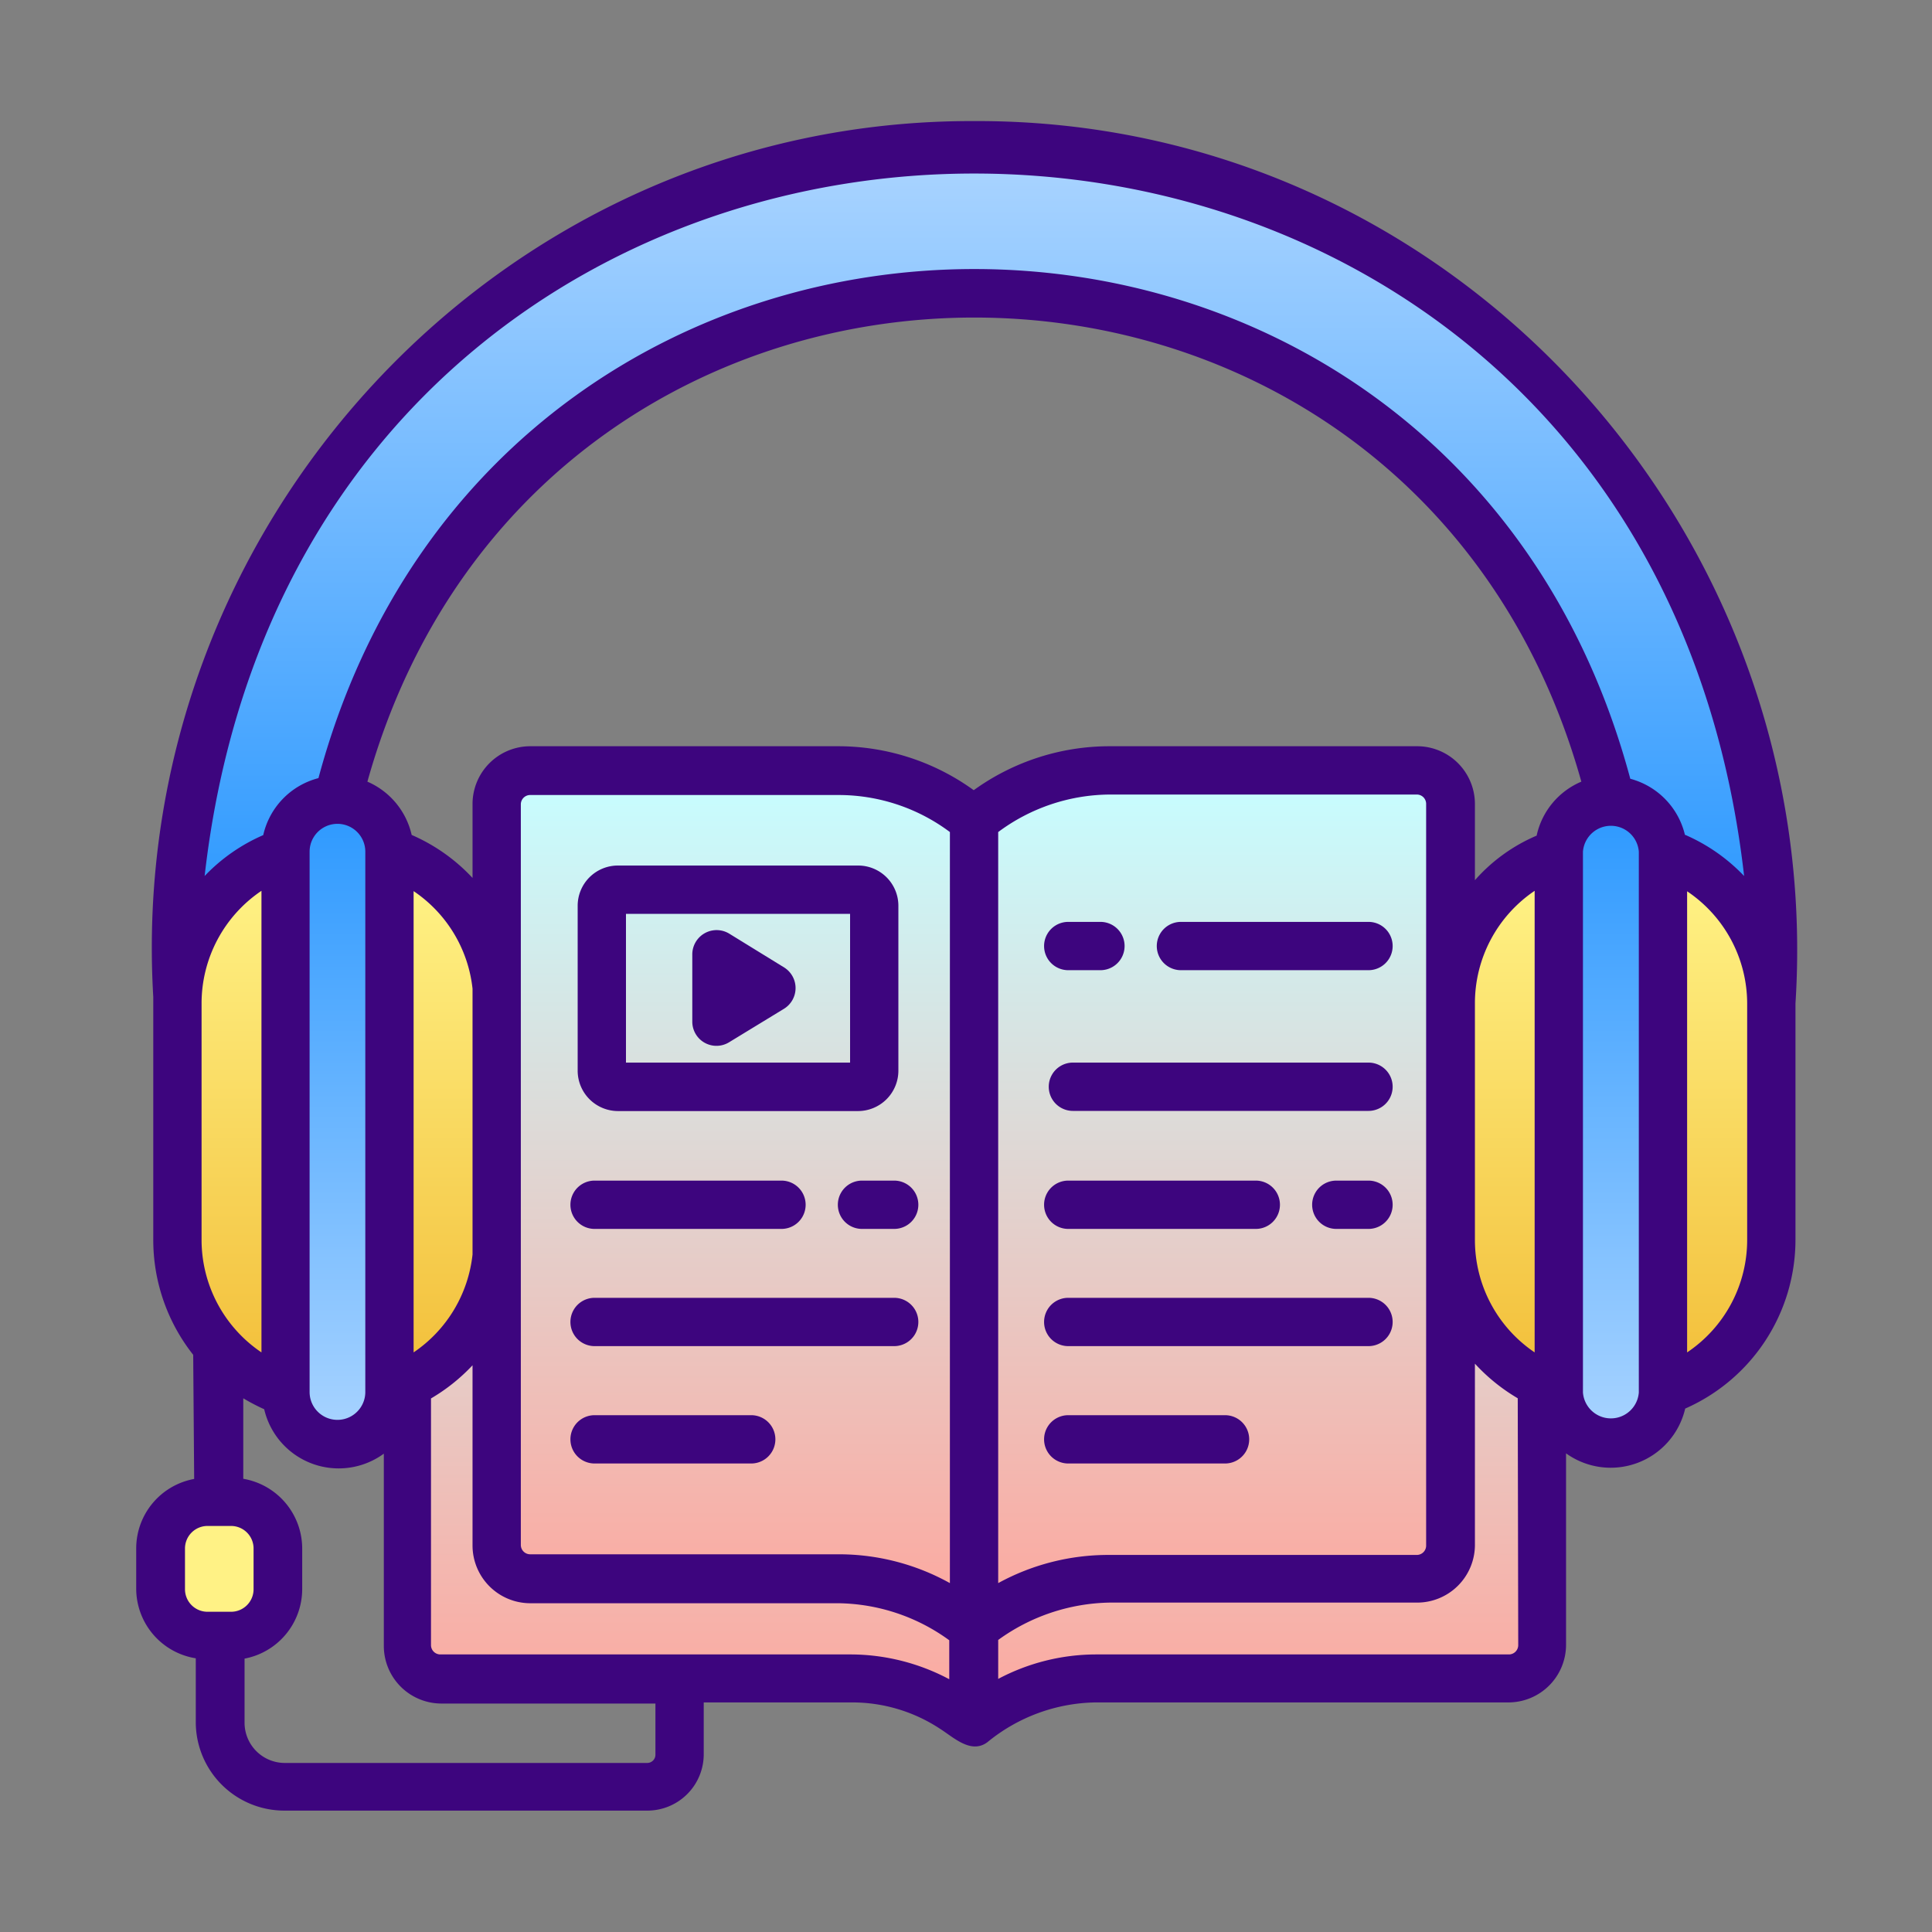
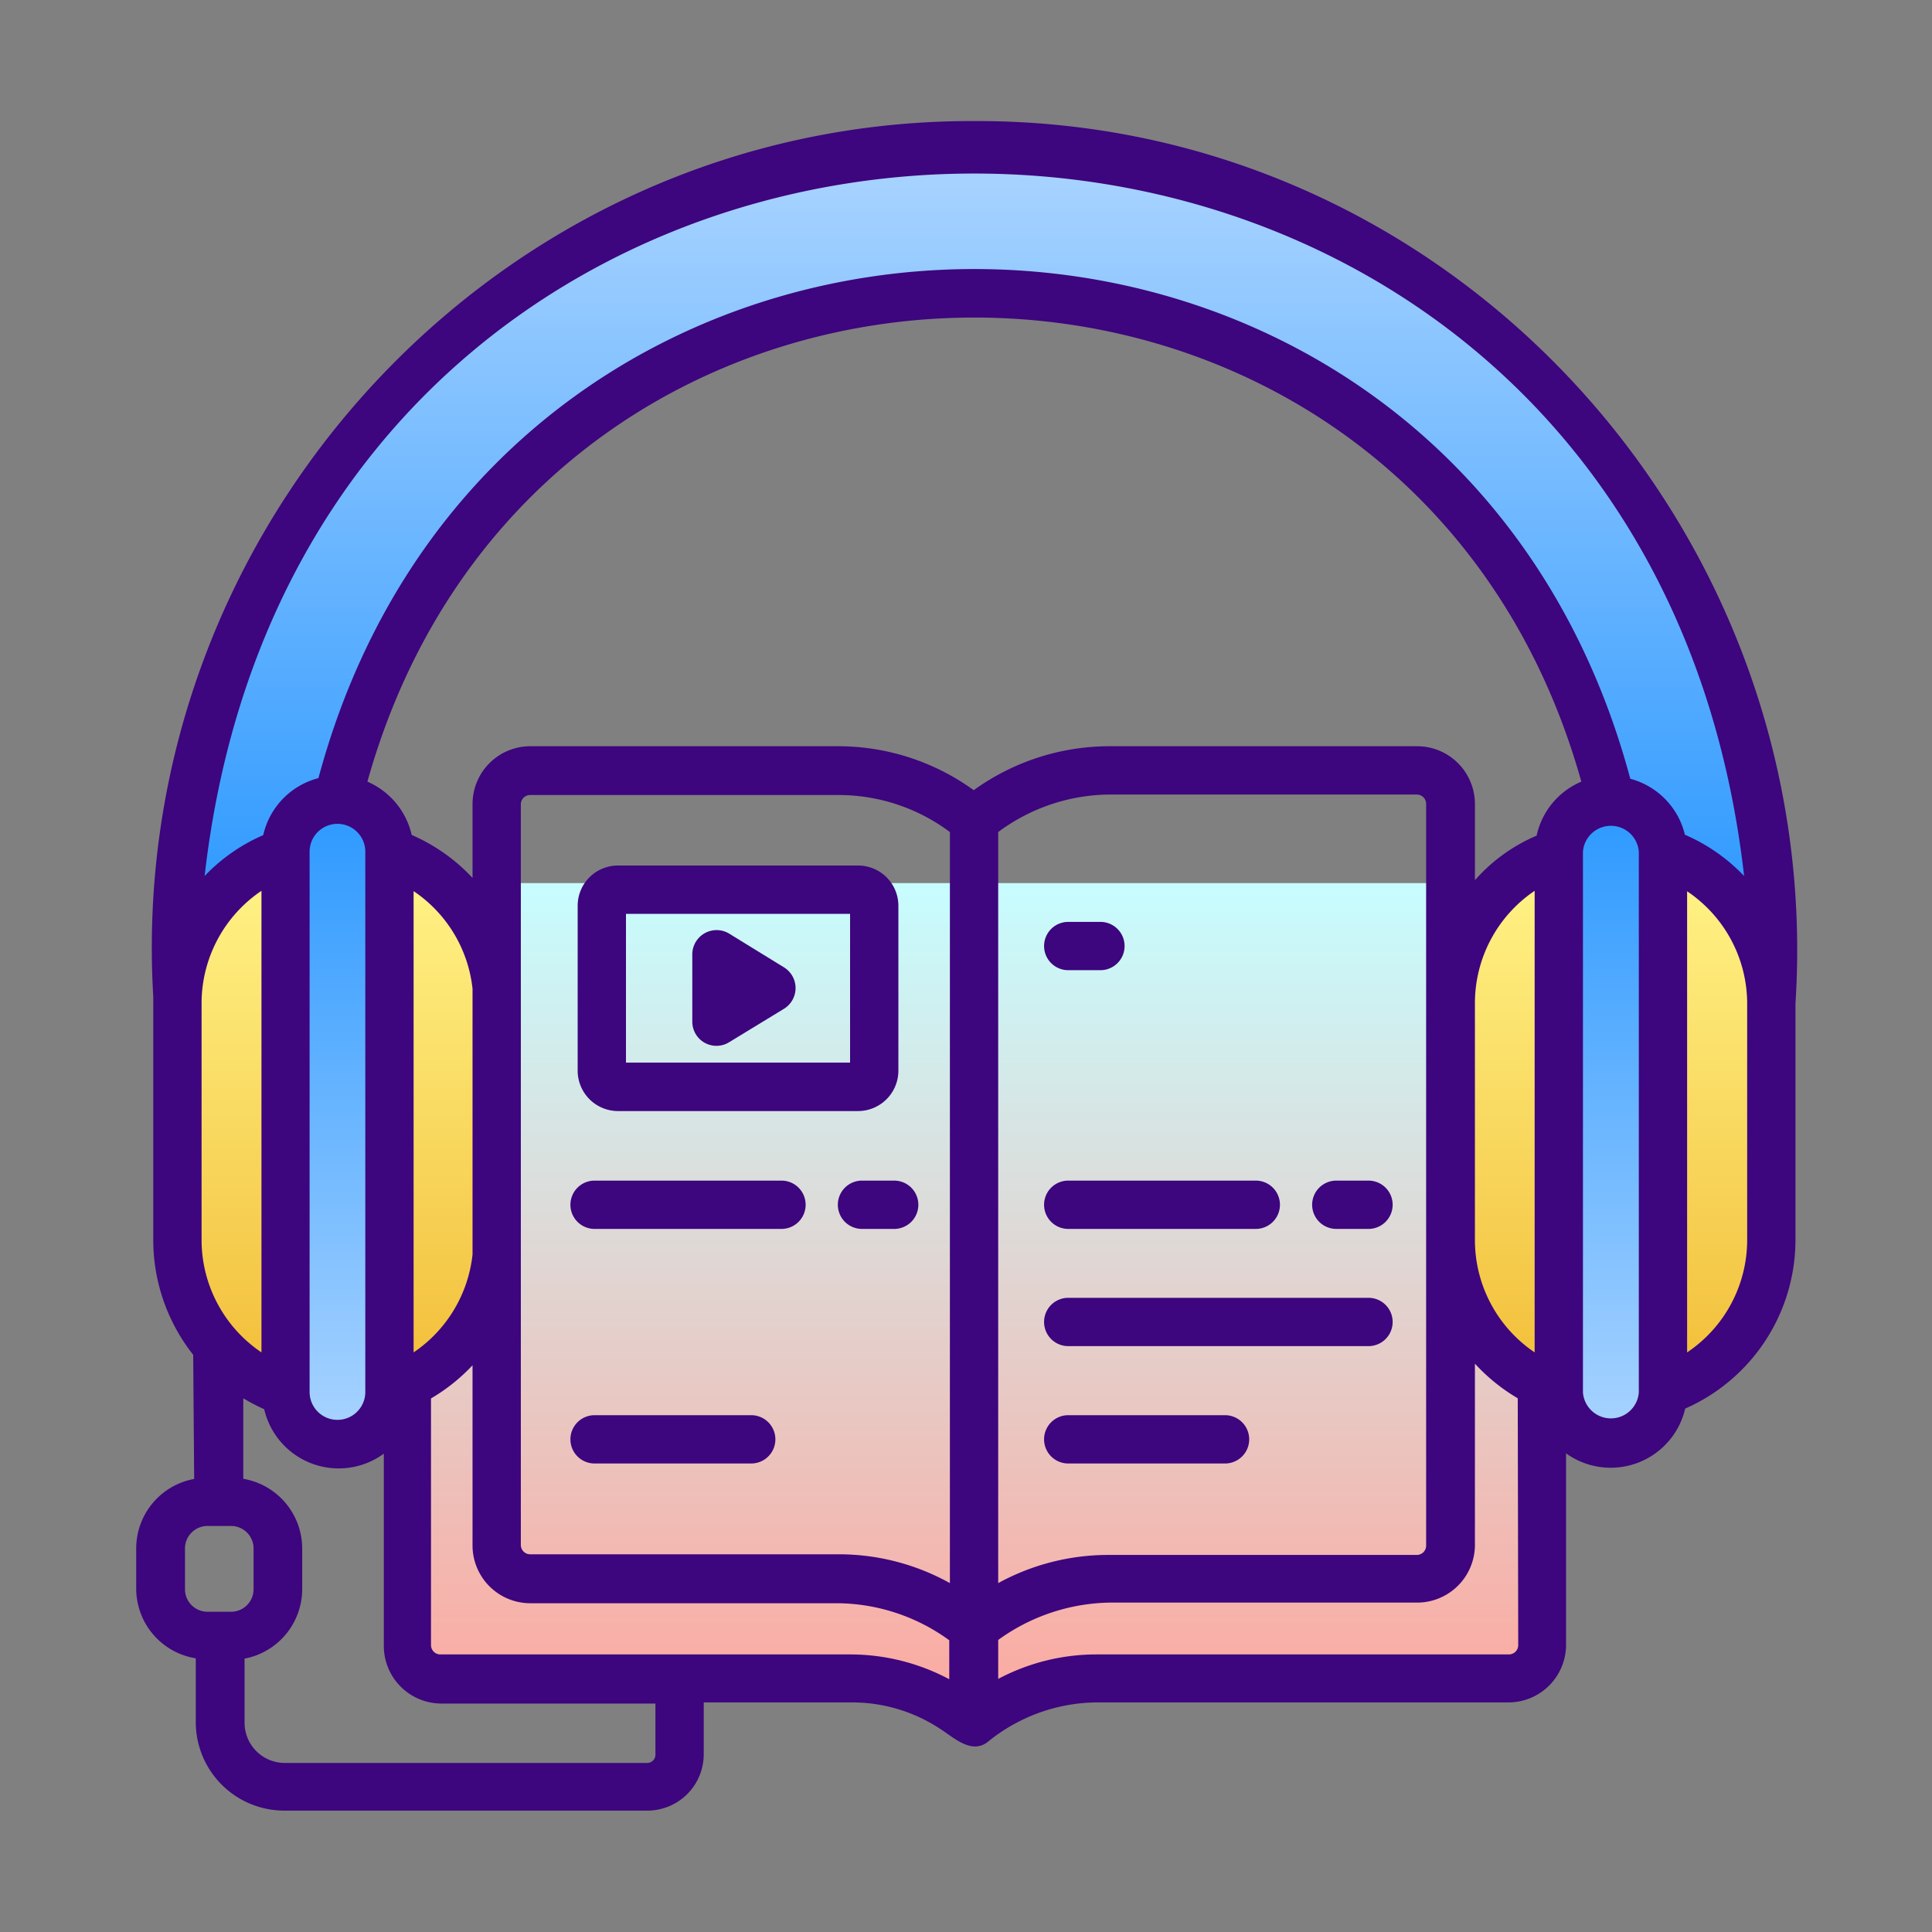
<svg xmlns="http://www.w3.org/2000/svg" xmlns:xlink="http://www.w3.org/1999/xlink" viewBox="0 0 120 120">
  <rect x="0" y="0" width="120" height="120" fill="#808080" stroke="none" />
  <linearGradient id="a" gradientUnits="userSpaceOnUse" x1="60.52" x2="60.52" y1="54.69" y2="104.78">
    <stop offset="0" stop-color="#c7fdff" />
    <stop offset="1" stop-color="#fbaba2" />
  </linearGradient>
  <linearGradient id="b" x1="60.48" x2="60.48" xlink:href="#a" y1="48.56" y2="98.55" />
  <linearGradient id="c" gradientUnits="userSpaceOnUse" x1="60.52" x2="60.52" y1="57.36" y2="11.18" data-name="blue">
    <stop offset="0" stop-color="#2b98ff" />
    <stop offset="1" stop-color="#a6d2ff" />
  </linearGradient>
  <linearGradient id="d" gradientTransform="matrix(-1 0 0 -1 200.13 139.34)" gradientUnits="userSpaceOnUse" x1="100.07" x2="100.07" y1="86.67" y2="54.67">
    <stop offset="0" stop-color="#f2bd37" />
    <stop offset="1" stop-color="#fff285" />
  </linearGradient>
  <linearGradient id="e" x1="100.06" x2="100.06" xlink:href="#c" y1="49.67" y2="88.47" />
  <linearGradient id="f" gradientTransform="matrix(-1 0 0 -1 41.93 139.34)" x1="20.97" x2="20.97" xlink:href="#d" y1="86.67" y2="54.67" />
  <linearGradient id="g" x1="20.96" x2="20.96" xlink:href="#c" y1="49.67" y2="88.47" />
  <linearGradient id="h" x1="9.98" x2="17.24" xlink:href="#d" y1="97.44" y2="97.44" />
  <path d="m59.23 106.16a11.49 11.49 0 0 0 -6.33-1.9h-25.55a2.08 2.08 0 0 1 -2.08-2.08v-45.25a2.08 2.08 0 0 1 2.08-2.08h66.34a2.08 2.08 0 0 1 2.08 2.08v45.25a2.08 2.08 0 0 1 -2.08 2.08h-25.64a11.5 11.5 0 0 0 -6.34 1.9l-1.23.83z" fill="url(#a)" />
-   <path d="m60.47 50.87-1.39-.87a12.72 12.72 0 0 0 -7-2.1h-19.14a2.08 2.08 0 0 0 -2.09 2.08v46.02a2.08 2.08 0 0 0 2.09 2h19.13a12.69 12.69 0 0 1 7 2.11l1.38.91 1.4-.91a12.69 12.69 0 0 1 7-2.11h19.15a2.08 2.08 0 0 0 2.11-2v-46a2.08 2.08 0 0 0 -2.11-2.15h-19.11a12.69 12.69 0 0 0 -7 2.11z" fill="url(#b)" />
  <path d="m110 58.52v3.81a10 10 0 0 0 -9.47-9.94 40.5 40.5 0 0 0 -80.06 0 10 10 0 0 0 -9.47 9.43v-3.3a49.5 49.5 0 0 1 99 0z" fill="url(#c)" />
  <rect fill="url(#d)" height="34.58" rx="9.95" transform="matrix(-1 0 0 -1 200.13 139.34)" width="19.91" x="90.11" y="52.38" />
  <rect fill="url(#e)" height="40.02" rx="3.23" width="6.46" x="96.82" y="49.67" />
  <rect fill="url(#f)" height="34.58" rx="9.95" transform="matrix(-1 0 0 -1 41.93 139.34)" width="19.91" x="11.01" y="52.38" />
  <rect fill="url(#g)" height="40.02" rx="3.23" width="6.46" x="17.73" y="49.67" />
-   <rect fill="url(#h)" height="8.33" rx="2.9" width="7.26" x="9.98" y="93.28" />
  <g fill="#3d057e">
    <path d="m35.88 56.26v10.25a2.51 2.51 0 0 0 2.5 2.5h14.92a2.51 2.51 0 0 0 2.5-2.5v-10.25a2.5 2.5 0 0 0 -2.5-2.5h-14.92a2.5 2.5 0 0 0 -2.5 2.5zm3 .5h13.92v9.24h-13.92z" />
    <path d="m48.72 60.1-3.41-2.1a1.51 1.51 0 0 0 -2.31 1.3v4.16a1.5 1.5 0 0 0 2.28 1.28l3.41-2.08a1.51 1.51 0 0 0 .03-2.56z" />
-     <path d="m55.54 80.61h-18.61a1.5 1.5 0 0 0 0 3h18.61a1.5 1.5 0 0 0 0-3z" />
    <path d="m46.66 87.9h-9.73a1.5 1.5 0 0 0 0 3h9.73a1.5 1.5 0 0 0 0-3z" />
    <path d="m36.93 76.33h11.61a1.5 1.5 0 0 0 0-3h-11.61a1.5 1.5 0 0 0 0 3z" />
    <path d="m53.54 73.33a1.5 1.5 0 0 0 0 3h2a1.5 1.5 0 0 0 0-3z" />
    <path d="m85 80.61h-18.65a1.5 1.5 0 0 0 0 3h18.65a1.5 1.5 0 0 0 0-3z" />
-     <path d="m85 66h-18.36a1.5 1.5 0 0 0 0 3h18.36a1.5 1.5 0 0 0 0-3z" />
    <path d="m76.09 87.9h-9.74a1.5 1.5 0 0 0 0 3h9.74a1.5 1.5 0 0 0 0-3z" />
    <path d="m66.35 73.33a1.5 1.5 0 0 0 0 3h11.65a1.5 1.5 0 0 0 0-3z" />
    <path d="m85 73.33h-2a1.5 1.5 0 0 0 0 3h2a1.5 1.5 0 0 0 0-3z" />
-     <path d="m73.35 60.26h11.65a1.5 1.5 0 0 0 0-3h-11.65a1.5 1.5 0 0 0 0 3z" />
    <path d="m66.35 60.26h2a1.5 1.5 0 0 0 0-3h-2a1.5 1.5 0 0 0 0 3z" />
    <path d="m60.52 7.52c-29.44-.1-52.73 25.15-51 54.4v.41 14.67a11.5 11.5 0 0 0 2.48 7.15l.06 7.71a4.39 4.39 0 0 0 -3.6 4.31v2.54a4.39 4.39 0 0 0 3.7 4.29v4a5.5 5.5 0 0 0 5.5 5.46h22.55a3.5 3.5 0 0 0 3.5-3.5v-3.22h9.19a9.91 9.91 0 0 1 5.49 1.64c.84.53 1.92 1.59 2.94.83a10.85 10.85 0 0 1 6.72-2.47h25.64a3.58 3.58 0 0 0 3.58-3.58v-11.89a4.75 4.75 0 0 0 7.4-2.78 11.46 11.46 0 0 0 6.85-10.49v-14.67c1.88-29.39-21.37-54.92-51-54.81zm-48 54.81a8.43 8.43 0 0 1 3.72-7v28.67a8.43 8.43 0 0 1 -3.72-7zm.37 37.78a1.4 1.4 0 0 1 -1.4-1.4v-2.54a1.4 1.4 0 0 1 1.4-1.39h1.46a1.4 1.4 0 0 1 1.4 1.39v2.54a1.4 1.4 0 0 1 -1.4 1.4zm27.82 8.89a.51.51 0 0 1 -.5.5h-22.52a2.5 2.5 0 0 1 -2.5-2.48v-4a4.4 4.4 0 0 0 3.58-4.31v-2.54a4.4 4.4 0 0 0 -3.66-4.32v-5a12.34 12.34 0 0 0 1.3.68 4.75 4.75 0 0 0 7.43 2.76v11.94a3.58 3.58 0 0 0 3.58 3.58h13.29zm-21.48-22.54v-33.56a1.73 1.73 0 0 1 3.46 0v33.56a1.73 1.73 0 0 1 -3.46 0zm33.67 16.3h-25.55a.58.58 0 0 1 -.58-.58v-15.32a11.52 11.52 0 0 0 2.58-2.06v11.2a3.59 3.59 0 0 0 3.59 3.58h19.13a11.94 11.94 0 0 1 6.89 2.3v2.42a13.1 13.1 0 0 0 -6.06-1.54zm-27.21-18.76v-28.65a8.39 8.39 0 0 1 3.66 6.06v16.51a8.43 8.43 0 0 1 -3.66 6.08zm33.31 14.33a14.19 14.19 0 0 0 -6.9-1.79h-19.16a.58.58 0 0 1 -.59-.58v-46a.58.58 0 0 1 .59-.58h19.14a11.54 11.54 0 0 1 6.92 2.3zm35.3 3.85a.58.58 0 0 1 -.58.58h-25.67a13 13 0 0 0 -6.05 1.52v-2.42a12.13 12.13 0 0 1 6.93-2.32h19.07a3.59 3.59 0 0 0 3.61-3.54v-11.3a11.57 11.57 0 0 0 2.66 2.15zm-32.3-3.85v-46.65a11.71 11.71 0 0 1 6.92-2.33h19.08a.58.58 0 0 1 .58.58v46.07a.58.58 0 0 1 -.58.58h-19.11a14.24 14.24 0 0 0 -6.89 1.75zm33.32-14.33a8.42 8.42 0 0 1 -3.71-7v-14.67a8.42 8.42 0 0 1 3.71-7zm.13-32.1a10.69 10.69 0 0 0 -3.84 2.77v-4.74a3.59 3.59 0 0 0 -3.61-3.58h-19.11a14.41 14.41 0 0 0 -8.41 2.73 14.36 14.36 0 0 0 -8.4-2.73h-19.14a3.59 3.59 0 0 0 -3.59 3.58v4.6a11.33 11.33 0 0 0 -3.78-2.67 4.75 4.75 0 0 0 -2.75-3.31c10.76-38.44 64.64-38.43 75.4 0a4.72 4.72 0 0 0 -2.77 3.32zm6.34 34.59a1.74 1.74 0 0 1 -3.47 0v-33.59a1.74 1.74 0 0 1 3.47 0zm2.87-34.61a4.74 4.74 0 0 0 -3.4-3.51c-11.32-42.22-70.16-42.19-81.48-.04a4.73 4.73 0 0 0 -3.43 3.54 11.17 11.17 0 0 0 -3.64 2.54c6.62-58.19 89-58.16 95.62 0a11.23 11.23 0 0 0 -3.67-2.56zm3.86 25.12a8.41 8.41 0 0 1 -3.73 7v-28.64a8.41 8.41 0 0 1 3.73 7z" />
  </g>
</svg>